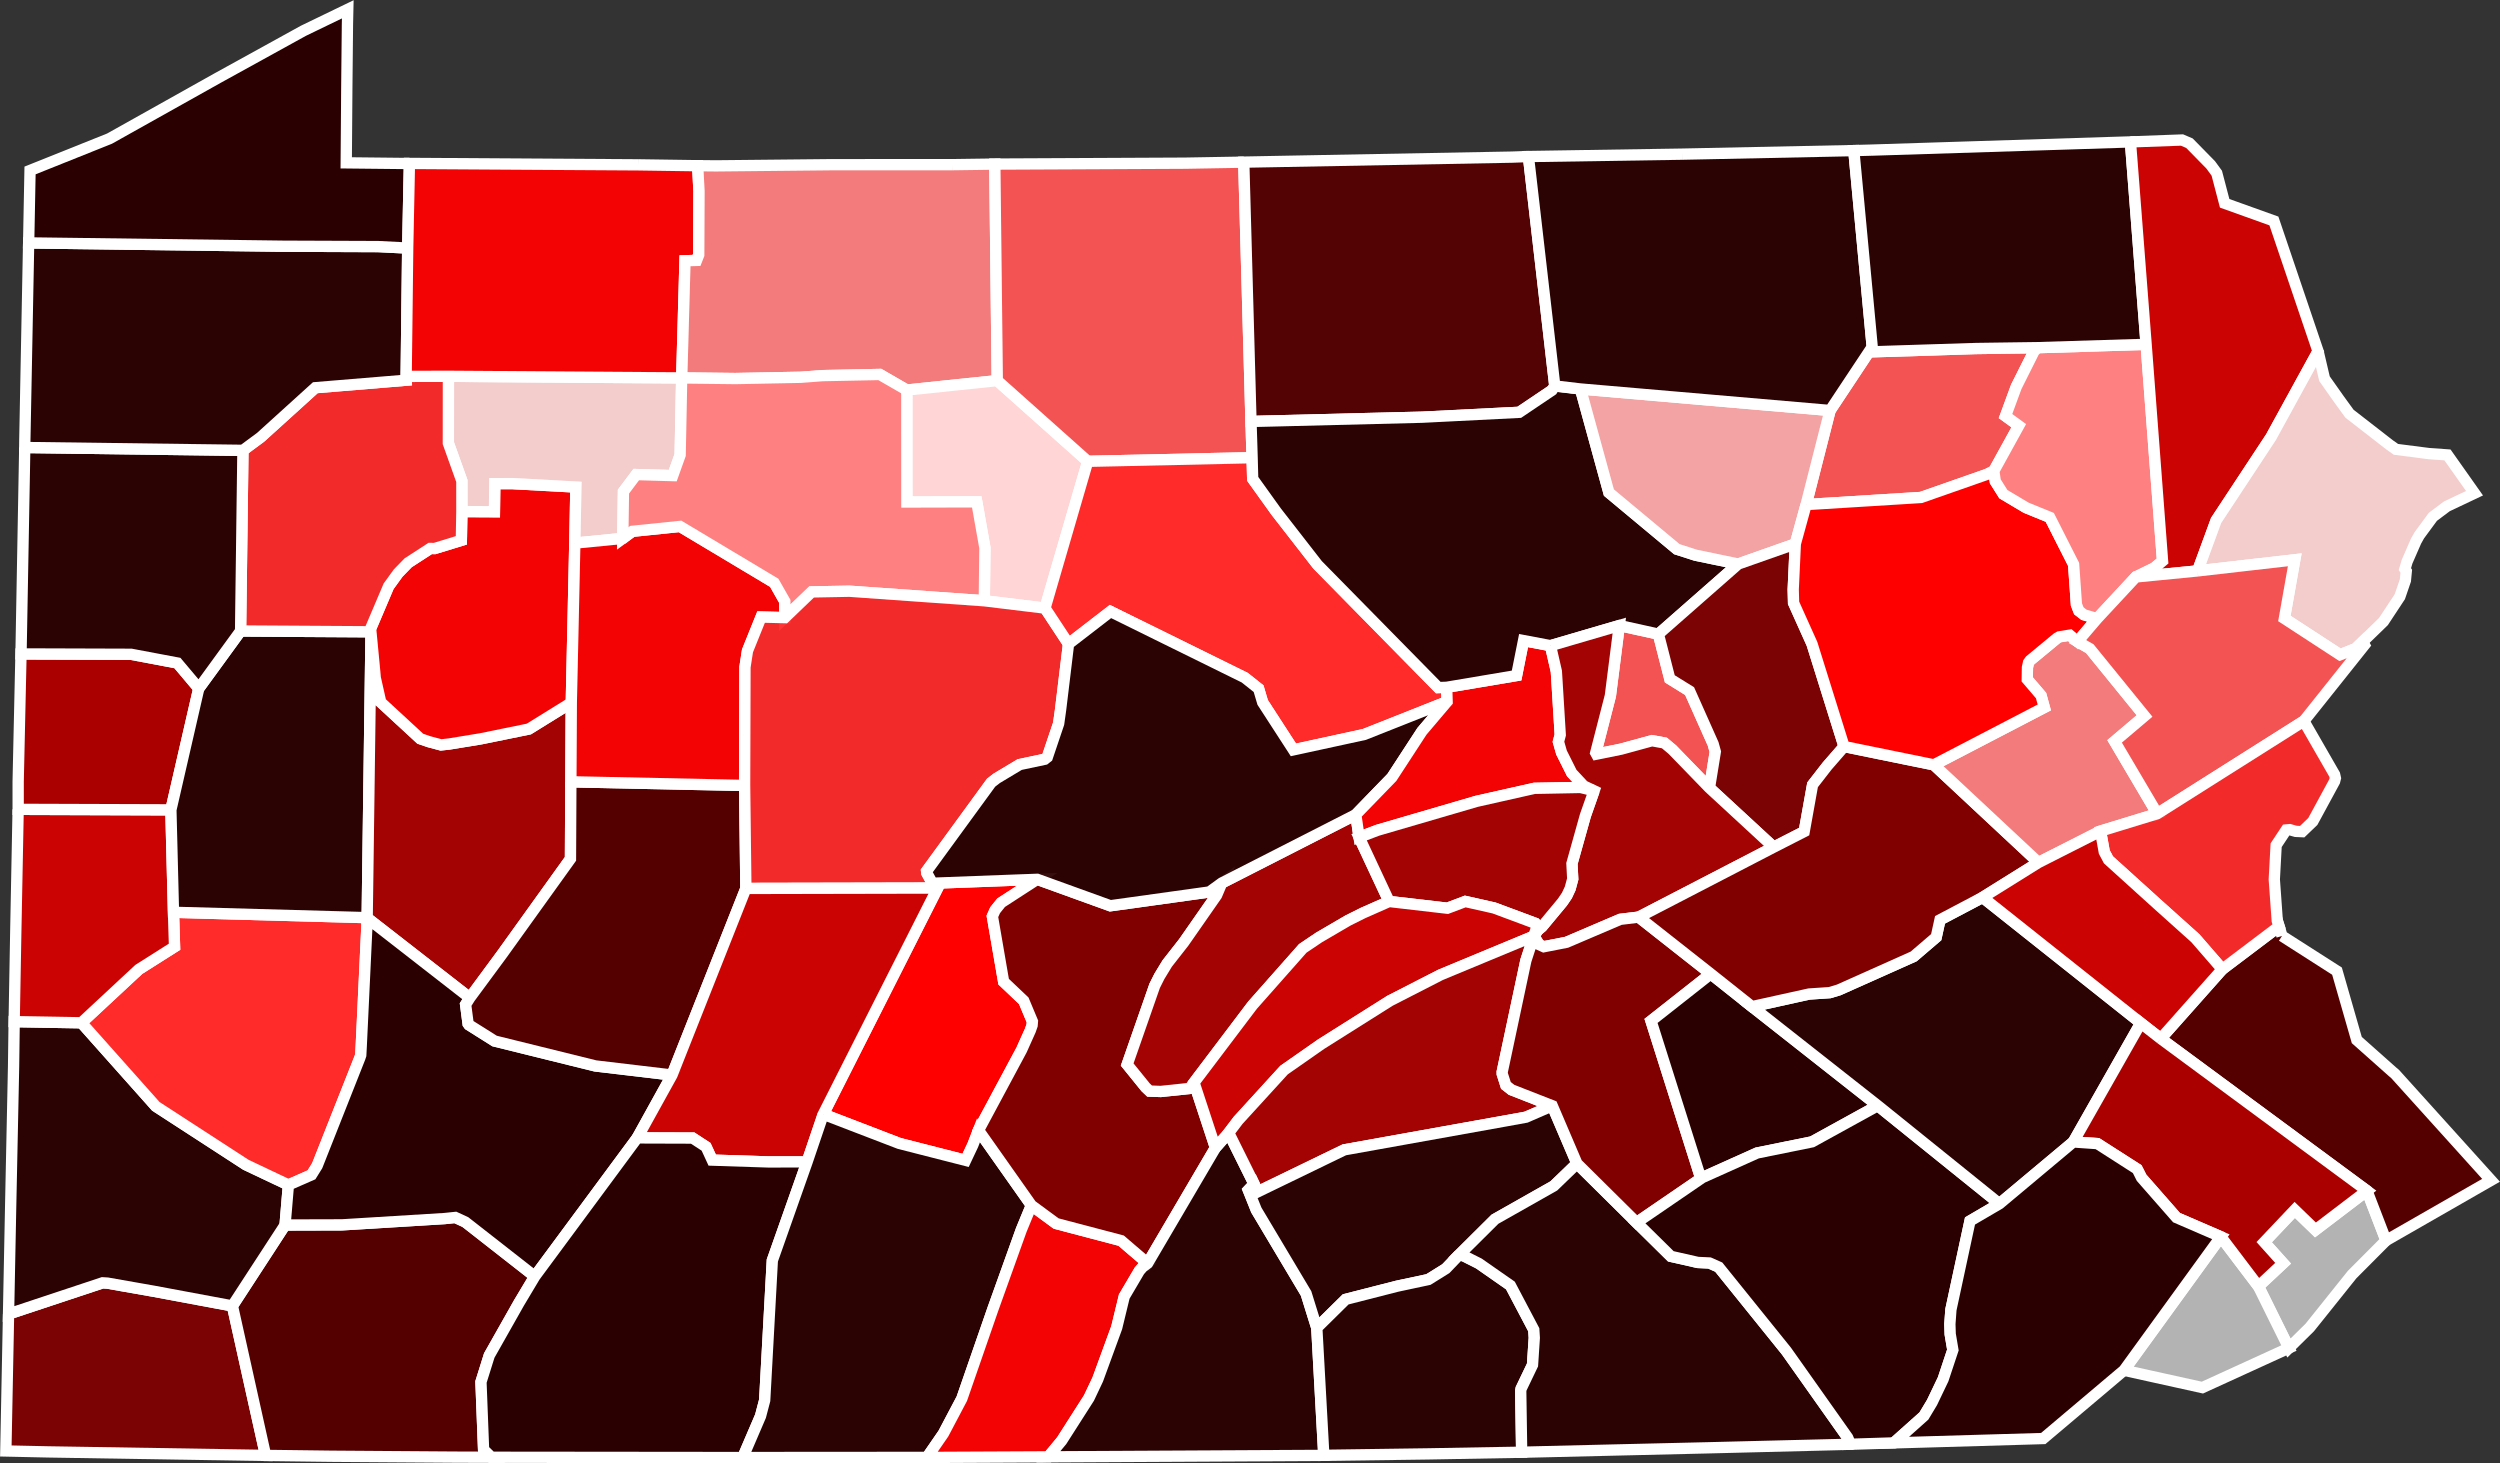
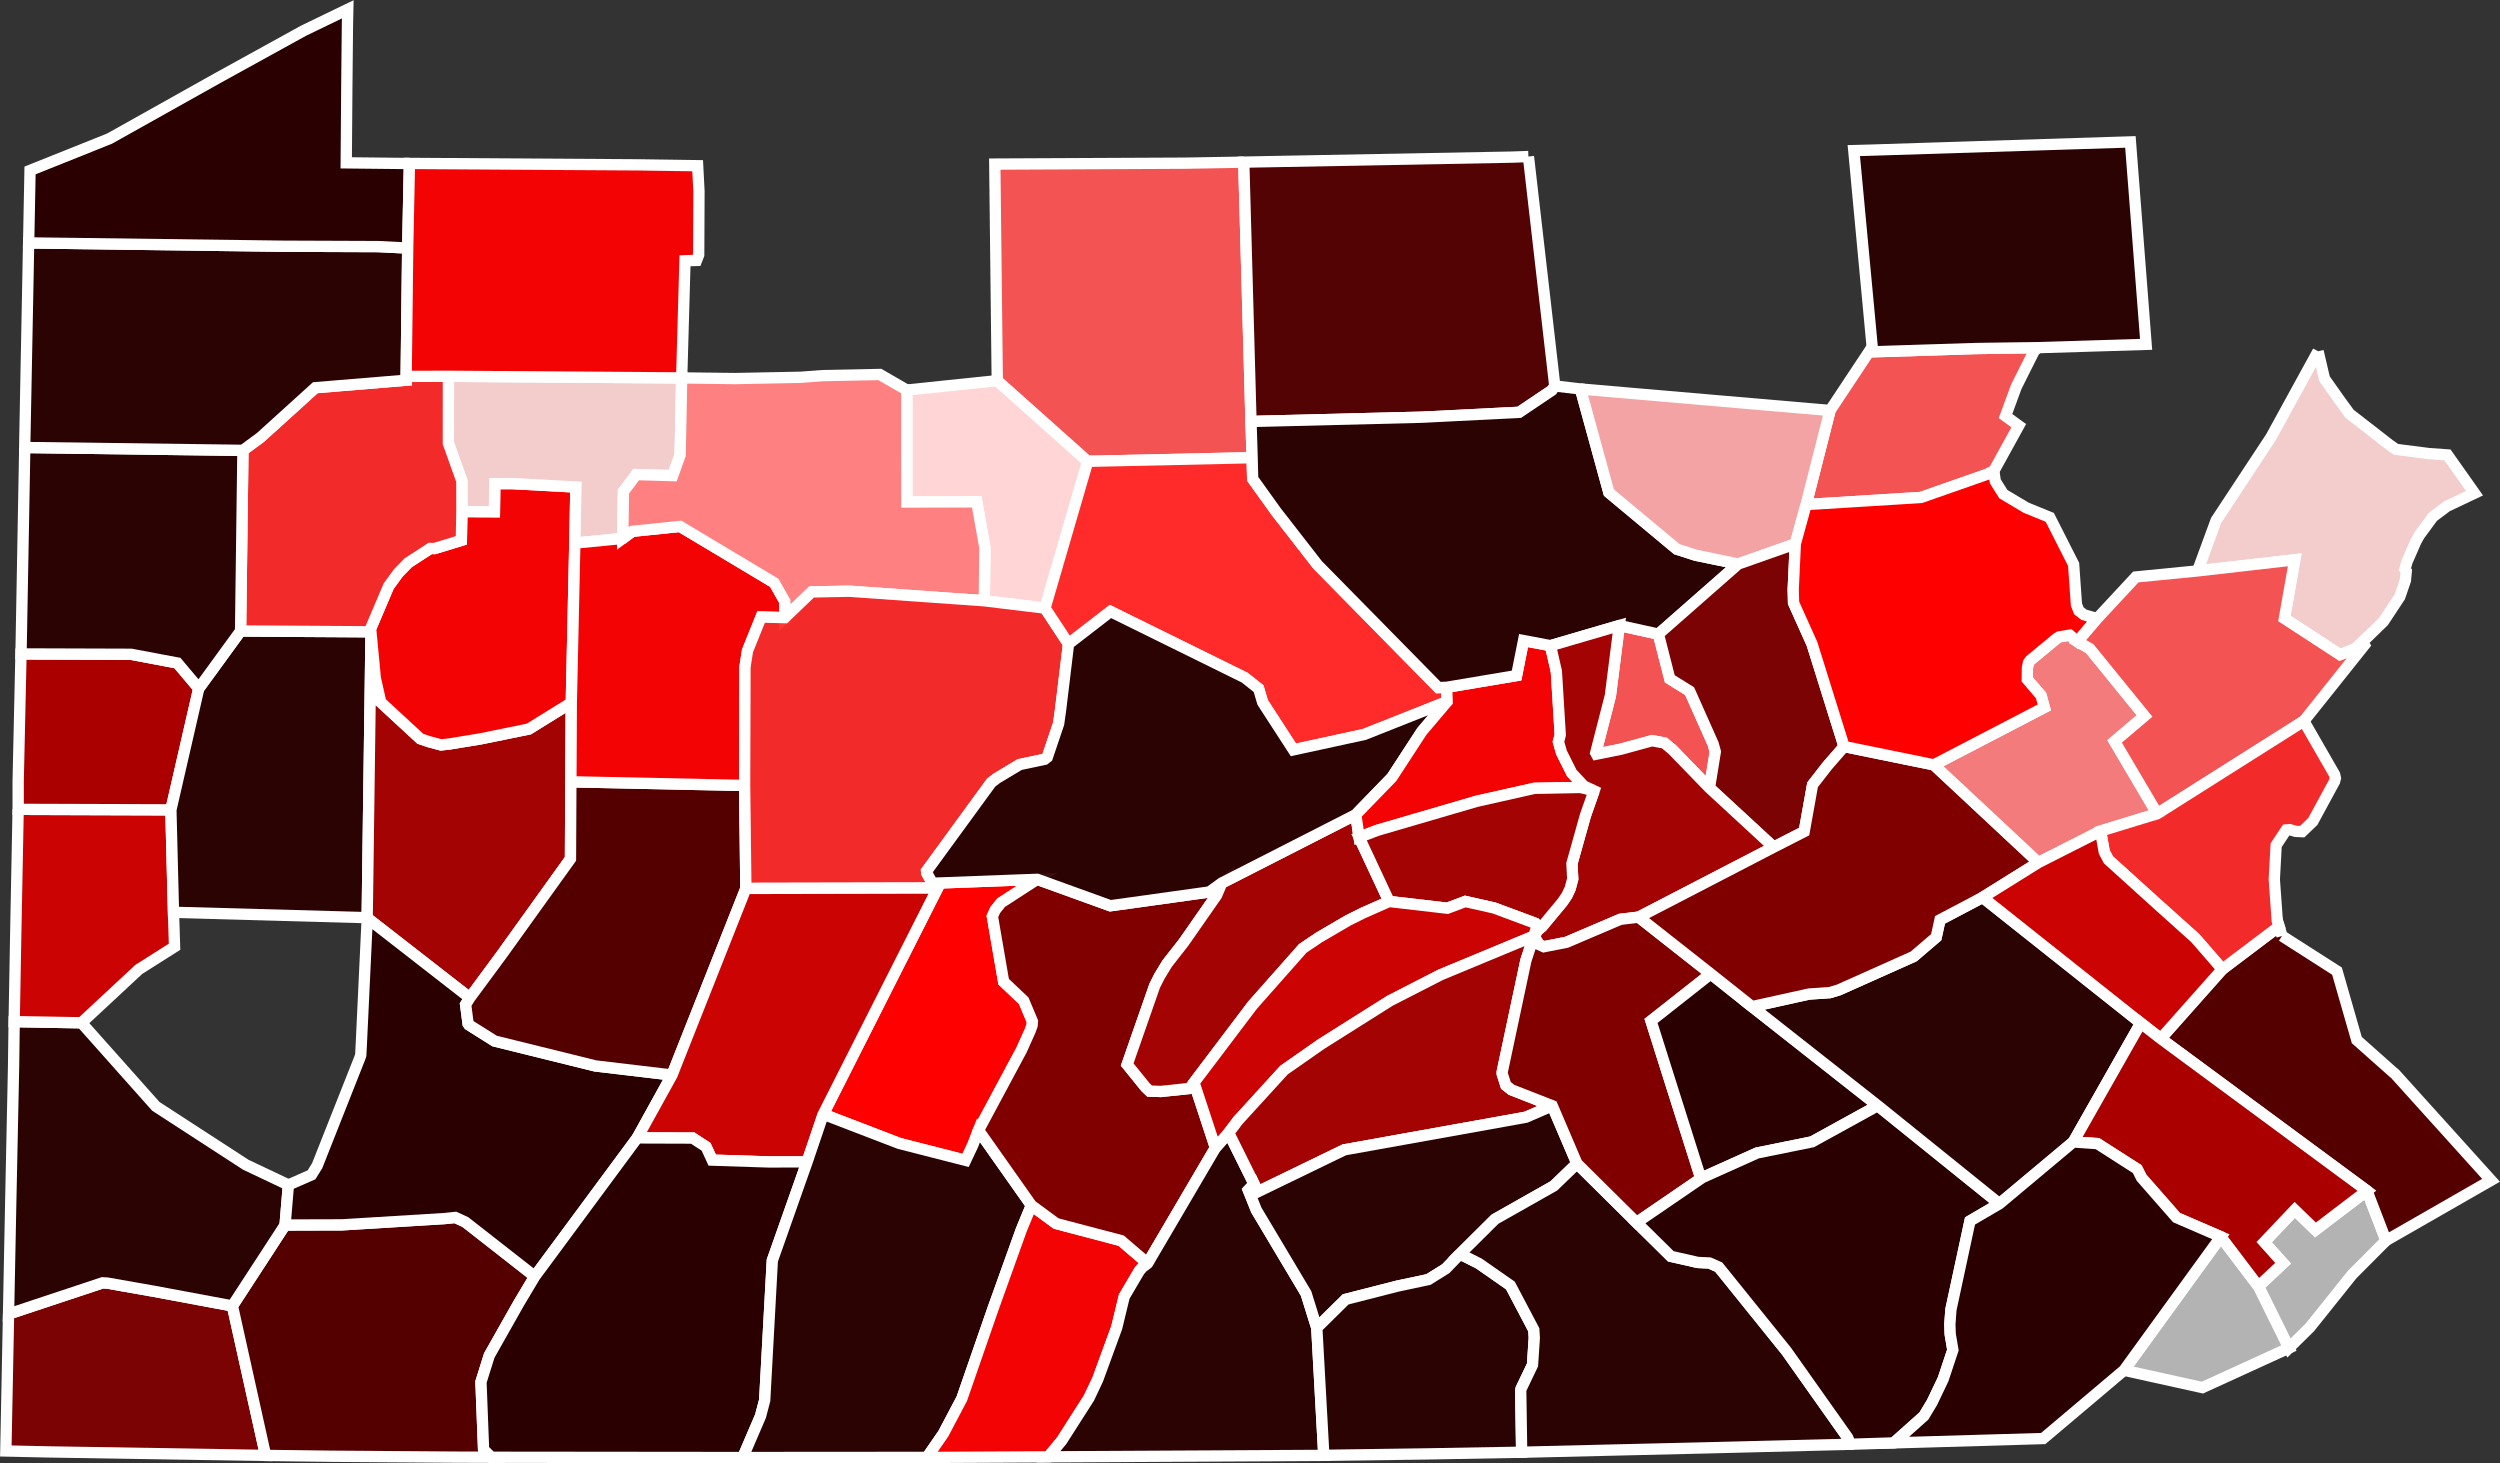
<svg xmlns="http://www.w3.org/2000/svg" xmlns:ns1="http://sodipodi.sourceforge.net/DTD/sodipodi-0.dtd" xmlns:ns2="http://www.inkscape.org/namespaces/inkscape" width="208.906" height="122.281" id="svg7095" ns1:version="0.32" ns2:version="0.48.2 r9819" version="1.0" ns1:docname="Pennsylvania_Gubernatorial_Election_Results_by_County,_1914.svg" ns2:output_extension="org.inkscape.output.svg.inkscape">
  <rect width="100%" height="100%" fill="#333333" stroke="none" />
  <defs id="defs7097">
    <ns2:perspective ns1:type="inkscape:persp3d" ns2:vp_x="0 : 526.18109 : 1" ns2:vp_y="0 : 1000 : 0" ns2:vp_z="744.09448 : 526.18109 : 1" ns2:persp3d-origin="372.04724 : 350.78739 : 1" id="perspective7103" />
  </defs>
  <ns1:namedview id="base" pagecolor="#ffffff" bordercolor="#666666" borderopacity="1.0" gridtolerance="10000" guidetolerance="10" objecttolerance="10" ns2:pageopacity="0.0" ns2:pageshadow="2" ns2:zoom="3.4708827" ns2:cx="101.68153" ns2:cy="57.096849" ns2:document-units="px" ns2:current-layer="layer1" showgrid="false" ns2:window-width="1366" ns2:window-height="705" ns2:window-x="-8" ns2:window-y="-8" ns2:window-maximized="1" fit-margin-top="0" fit-margin-left="0" fit-margin-right="0" fit-margin-bottom="0" />
  <g ns2:label="Layer 1" ns2:groupmode="layer" id="layer1" transform="translate(-346.219,-426.469)">
    <path style="font-size:12px;fill:#b3b3b3;fill-opacity:1;fill-rule:nonzero;stroke:#ffffff;stroke-width:0.944;stroke-miterlimit:4;stroke-dasharray:none" d="m 545.602,530.13 -2.833,2.844 -3.538,4.419 -1.746,1.722 -2.547,-5.155 2.063,-1.931 -1.582,-1.761 2.553,-2.695 1.731,1.674 4.301,-3.276 1.598,4.16" id="PA_Philadelphia" ns2:label="Philadelphia, PA" ns2:connector-curvature="0" />
    <path style="font-size:12px;fill:#550000;fill-opacity:1;fill-rule:nonzero;stroke:#ffffff;stroke-width:0.944;stroke-miterlimit:4;stroke-dasharray:none" d="m 536.909,504.679 4.596,2.939 1.653,5.759 2.991,2.659 0.206,0.172 8.022,8.89 -8.775,5.031 -1.598,-4.16 -17.229,-12.71 5.146,-5.795 4.744,-3.585 0.243,0.799" id="PA_Bucks" ns2:label="Bucks, PA" ns2:connector-curvature="0" />
    <path style="font-size:12px;fill:#800000;fill-opacity:0.941;fill-rule:nonzero;stroke:#ffffff;stroke-width:0.944;stroke-miterlimit:4;stroke-dasharray:none" d="m 346.933,536.274 7.855,-2.608 0.412,0.024 3.878,0.683 6.56,1.224 2.774,12.49 -18.173,-0.294 -3.532,-0.077 0.227,-11.441" id="PA_Greene" ns2:label="Greene, PA" ns2:connector-curvature="0" />
    <path style="font-size:12px;fill:#550000;fill-opacity:1;fill-rule:nonzero;stroke:#ffffff;stroke-width:0.944;stroke-miterlimit:4;stroke-dasharray:none" d="m 370.04,528.833 4.76,-0.013 8.579,-0.526 0.89,-0.093 0.832,0.383 0.325,0.253 5.484,4.291 -1.331,2.229 -2.476,4.38 -0.693,2.216 0.218,5.648 0.655,0.64 -3.047,-0.01 -10.351,-0.075 -5.472,-0.07 -2.774,-12.49 4.403,-6.763" id="PA_Fayette" ns2:label="Fayette, PA" ns2:connector-curvature="0" />
    <path style="font-size:12px;fill:#2b0000;fill-opacity:0.941;fill-rule:nonzero;stroke:#ffffff;stroke-width:0.944;stroke-miterlimit:4;stroke-dasharray:none" d="m 353.024,511.936 6.218,6.984 7.519,4.88 3.56,1.687 -0.281,3.346 -4.403,6.763 -6.56,-1.224 -3.878,-0.683 -0.412,-0.024 -7.855,2.608 0.185,-9.354 0.237,-11.357 0.049,-3.723 5.62,0.097" id="PA_Washington" ns2:label="Washington, PA" ns2:connector-curvature="0" />
-     <path style="font-size:12px;fill:#ff2a2a;fill-opacity:1;fill-rule:nonzero;stroke:#ffffff;stroke-width:0.944;stroke-miterlimit:4;stroke-dasharray:none" d="m 376.902,503.151 0.009,0.031 -0.504,10.688 -0.04,0.765 -0.076,0.231 -3.564,9.008 -0.474,0.763 -1.931,0.848 -3.56,-1.687 -7.519,-4.88 -6.218,-6.984 4.793,-4.46 2.989,-1.895 -0.091,-2.88 16.187,0.449" id="PA_Allegheny" ns2:label="Allegheny, PA" ns2:connector-curvature="0" />
    <path style="font-size:12px;fill:#d40000;fill-opacity:0.941;fill-rule:nonzero;stroke:#ffffff;stroke-width:0.944;stroke-miterlimit:4;stroke-dasharray:none" d="m 347.737,494.1 12.76,0.042 0.217,8.559 0.091,2.88 -2.989,1.895 -4.793,4.46 -5.62,-0.097 0.137,-7.658 0.196,-10.08" id="PA_Beaver" ns2:label="Beaver, PA" ns2:connector-curvature="0" />
    <path style="font-size:12px;fill:#aa0000;fill-opacity:1;fill-rule:nonzero;stroke:#ffffff;stroke-width:0.944;stroke-miterlimit:4;stroke-dasharray:none" d="m 362.83,483.994 -2.333,10.148 -12.76,-0.042 -2.9e-4,-2.303 0.237,-10.685 9.204,0.031 3.866,0.729 1.786,2.122" id="PA_Lawrence" ns2:label="Lawrence, PA" ns2:connector-curvature="0" />
    <path style="font-size:12px;fill:#2b0000;fill-opacity:0.941;fill-rule:nonzero;stroke:#ffffff;stroke-width:0.944;stroke-miterlimit:4;stroke-dasharray:none" d="m 377.222,479.375 -0.321,23.776 -16.187,-0.449 -0.217,-8.559 2.333,-10.148 3.493,-4.799 10.754,0.067 0.146,0.112" id="PA_Butler" ns2:label="Butler, PA" ns2:connector-curvature="0" />
    <path style="font-size:12px;fill:#aa0000;fill-opacity:0.941;fill-rule:nonzero;stroke:#ffffff;stroke-width:0.944;stroke-miterlimit:4;stroke-dasharray:none" d="m 393.957,485.191 -0.037,6.607 -0.032,6.441 -5.71,7.953 -2.7,3.66 -8.568,-6.669 -0.009,-0.031 0.321,-23.776 0.313,3.288 0.038,0.441 0.46,2.042 3.305,3.051 0.709,0.245 1.023,0.273 0.682,-0.075 2.658,-0.436 4.001,-0.817 3.545,-2.197" id="PA_Armstrong" ns2:label="Armstrong, PA" ns2:connector-curvature="0" />
    <path style="font-size:12px;fill:#ff0000;fill-opacity:0.941;fill-rule:nonzero;stroke:#ffffff;stroke-width:0.944;stroke-miterlimit:4;stroke-dasharray:none" d="m 384.815,469.217 2.72,0.013 0.03,-2.349 1.474,-2.1e-4 5.302,0.287 -0.092,4.685 -0.293,13.338 -3.545,2.197 -4.001,0.817 -2.658,0.436 -0.682,0.075 -1.023,-0.273 -0.709,-0.245 -3.305,-3.051 -0.46,-2.042 -0.038,-0.441 -0.313,-3.288 -0.146,-0.112 1.616,-3.803 0.801,-1.108 0.829,-0.854 1.847,-1.198 0.37,0.005 2.232,-0.685 0.044,-2.402" id="PA_Clarion" ns2:label="Clarion, PA" ns2:connector-curvature="0" />
    <path style="font-size:12px;fill:#ffd5d5;fill-opacity:0.941;fill-rule:nonzero;stroke:#ffffff;stroke-width:0.944;stroke-miterlimit:4;stroke-dasharray:none" d="m 383.691,457.914 19.491,0.135 -0.128,6.438 -0.618,1.725 -3.048,-0.088 -1.072,1.426 -0.057,3.908 -4.009,0.396 0.092,-4.685 -5.302,-0.287 -1.474,2.1e-4 -0.03,2.349 -2.72,-0.013 -10e-4,-2.559 -1.128,-3.156 0.005,-5.588" id="PA_Forest" ns2:label="Forest, PA" ns2:connector-curvature="0" />
    <path style="font-size:12px;fill:#ff2a2a;fill-opacity:0.941;fill-rule:nonzero;stroke:#ffffff;stroke-width:0.944;stroke-miterlimit:4;stroke-dasharray:none" d="m 383.691,457.914 -0.005,5.588 1.128,3.156 0.001,2.559 -0.044,2.402 -2.232,0.685 -0.37,-0.005 -1.847,1.198 -0.829,0.854 -0.801,1.108 -1.616,3.803 -10.754,-0.067 0.196,-15.094 1.474,-1.088 4.576,-4.147 7.599,-0.628 -0.009,-0.317 3.533,-0.008" id="PA_Venango" ns2:label="Venango, PA" ns2:connector-curvature="0" />
    <path style="font-size:12px;fill:#2b0000;fill-opacity:0.941;fill-rule:nonzero;stroke:#ffffff;stroke-width:0.944;stroke-miterlimit:4;stroke-dasharray:none" d="m 348.287,463.864 18.232,0.238 -0.196,15.094 -3.493,4.799 -1.786,-2.122 -3.866,-0.729 -9.204,-0.031 0.008,-0.385 0.306,-16.864" id="PA_Mercer" ns2:label="Mercer, PA" ns2:connector-curvature="0" />
    <path style="font-size:12px;fill:#2b0000;fill-opacity:0.941;fill-rule:nonzero;stroke:#ffffff;stroke-width:0.944;stroke-miterlimit:4;stroke-dasharray:none" d="m 380.286,447.198 -0.128,10.724 0.009,0.317 -7.599,0.628 -4.576,4.147 -1.474,1.088 -18.232,-0.238 0.006,-0.519 0.32,-16.579 21.273,0.277 7.949,0.031 2.451,0.123" id="PA_Crawford" ns2:label="Crawford, PA" ns2:connector-curvature="0" />
    <path style="font-size:12px;fill:#2b0000;fill-opacity:1;fill-rule:nonzero;stroke:#ffffff;stroke-width:0.944;stroke-miterlimit:4;stroke-dasharray:none" d="m 380.431,440.124 -0.145,7.074 -2.451,-0.123 -7.949,-0.031 -21.273,-0.277 0.117,-6.054 6.642,-2.66 9.046,-5.067 7.153,-3.944 3.709,-1.795 -0.028,1.265 -0.053,5.301 -0.048,6.264 4.744,0.051 0.535,-0.002" id="PA_Erie" ns2:label="Erie, PA" ns2:connector-curvature="0" />
    <path style="font-size:12px;fill:#2b0000;fill-opacity:1;fill-rule:nonzero;stroke:#ffffff;stroke-width:0.944;stroke-miterlimit:4;stroke-dasharray:none" d="m 385.478,509.852 -0.352,0.563 0.208,1.598 0.071,0.099 2.14,1.348 8.419,2.082 6.407,0.761 -2.904,5.252 -8.559,11.574 -5.484,-4.291 -0.325,-0.253 -0.832,-0.383 -0.89,0.093 -8.579,0.526 -4.76,0.013 0.281,-3.346 1.931,-0.848 0.474,-0.763 3.564,-9.008 0.076,-0.231 0.04,-0.765 0.504,-10.688 8.568,6.669" id="PA_Westmoreland" ns2:label="Westmoreland, PA" ns2:connector-curvature="0" />
    <path style="font-size:12px;fill:#550000;fill-opacity:1;fill-rule:nonzero;stroke:#ffffff;stroke-width:0.944;stroke-miterlimit:4;stroke-dasharray:none" d="m 393.921,491.798 14.52,0.306 0.105,8.605 -6.174,15.592 -6.407,-0.761 -8.419,-2.082 -2.14,-1.348 -0.071,-0.099 -0.208,-1.598 0.352,-0.563 2.7,-3.66 5.71,-7.953 0.032,-6.441" id="PA_Indiana" ns2:label="Indiana, PA" ns2:connector-curvature="0" />
    <path style="font-size:12px;fill:#ff0000;fill-opacity:0.941;fill-rule:nonzero;stroke:#ffffff;stroke-width:0.944;stroke-miterlimit:4;stroke-dasharray:none" d="m 394.25,471.853 4.009,-0.396 0.807,-0.591 3.978,-0.409 7.873,4.711 0.884,1.555 0.003,1.356 -1.985,-0.049 -1.105,2.742 -0.036,0.097 -0.207,1.347 -0.03,9.888 -14.52,-0.306 0.037,-6.607 0.293,-13.338" id="PA_Jefferson" ns2:label="Jefferson, PA" ns2:connector-curvature="0" />
    <path style="font-size:12px;fill:#ff0000;fill-opacity:0.941;fill-rule:nonzero;stroke:#ffffff;stroke-width:0.944;stroke-miterlimit:4;stroke-dasharray:none" d="m 399.557,440.244 4.959,0.072 0.11,2.13 -0.023,5.321 -0.182,0.464 -0.963,0.027 -0.276,9.791 -19.491,-0.135 -3.533,0.008 0.128,-10.724 0.145,-7.074 19.126,0.12" id="PA_Warren" ns2:label="Warren, PA" ns2:connector-curvature="0" />
-     <path style="font-size:12px;fill:#ff8080;fill-opacity:0.941;fill-rule:nonzero;stroke:#ffffff;stroke-width:0.944;stroke-miterlimit:4;stroke-dasharray:none" d="m 425.812,440.229 3.533,-0.049 0.207,18.094 -7.557,0.788 -2.256,-1.302 -4.771,0.096 -1.849,0.139 -5.46,0.107 -4.476,-0.054 0.276,-9.791 0.963,-0.027 0.182,-0.464 0.023,-5.321 -0.11,-2.13 1.538,0.015 9.689,-0.099 10.068,-0.003" id="PA_McKean" ns2:label="McKean, PA" ns2:connector-curvature="0" />
    <path style="font-size:12px;fill:#ffd5d5;fill-opacity:1;fill-rule:nonzero;stroke:#ffffff;stroke-width:0.944;stroke-miterlimit:4;stroke-dasharray:none" d="m 421.995,459.062 7.557,-0.788 7.562,6.745 -3.572,12.267 -5.071,-0.616 0.051,-4.421 -0.682,-3.846 -5.841,0.015 -0.004,-9.356" id="PA_Cameron" ns2:label="Cameron, PA" ns2:connector-curvature="0" />
    <path style="font-size:12px;fill:#ff8080;fill-opacity:1;fill-rule:nonzero;stroke:#ffffff;stroke-width:0.944;stroke-miterlimit:4;stroke-dasharray:none" d="m 403.182,458.049 4.476,0.054 5.46,-0.107 1.849,-0.139 4.771,-0.096 2.256,1.302 0.004,9.356 5.841,-0.015 0.682,3.846 -0.051,4.421 -11.273,-0.798 -3.156,0.059 -2.237,2.148 -0.003,-1.356 -0.884,-1.555 -7.873,-4.711 -3.978,0.409 -0.807,0.591 0.057,-3.908 1.072,-1.426 3.048,0.088 0.618,-1.725 0.128,-6.438" id="PA_Elk" ns2:label="Elk, PA" ns2:connector-curvature="0" />
    <path style="font-size:12px;fill:#ff2a2a;fill-opacity:0.941;fill-rule:nonzero;stroke:#ffffff;stroke-width:0.944;stroke-miterlimit:4;stroke-dasharray:none" d="m 428.471,476.67 5.071,0.616 1.965,2.987 -0.67,5.548 -0.157,1.115 -0.946,2.805 -0.222,0.175 -2.086,0.441 -1.92,1.151 -0.468,0.363 -5.391,7.391 0.019,0.159 0.467,0.855 0.439,0.4 -16.027,0.034 -0.105,-8.605 0.03,-9.888 0.207,-1.347 0.036,-0.097 1.105,-2.742 1.985,0.049 2.237,-2.148 3.156,-0.059 11.273,0.798" id="PA_Clearfield" ns2:label="Clearfield, PA" ns2:connector-curvature="0" />
    <path style="font-size:12px;fill:#ff0000;fill-opacity:1;fill-rule:nonzero;stroke:#ffffff;stroke-width:0.944;stroke-miterlimit:4;stroke-dasharray:none" d="m 424.134,500.276 8.758,-0.329 -3.018,1.956 -0.502,0.628 -0.228,0.512 0.94,5.457 1.682,1.598 0.723,1.726 -0.026,0.326 -0.149,0.426 -0.736,1.64 -3.594,6.704 -0.469,1.221 -0.609,1.292 -5.534,-1.414 -6.359,-2.442 9.559,-18.899 -0.439,-0.4" id="PA_Blair" ns2:label="Blair, PA" ns2:connector-curvature="0" />
    <path style="font-size:12px;fill:#d40000;fill-opacity:0.941;fill-rule:nonzero;stroke:#ffffff;stroke-width:0.944;stroke-miterlimit:4;stroke-dasharray:none" d="m 408.545,500.709 16.027,-0.034 -9.559,18.899 -1.352,3.985 -3.265,0.002 -4.663,-0.151 -0.512,-1.112 -1.121,-0.73 -4.632,-0.015 2.904,-5.252 6.174,-15.592" id="PA_Cambria" ns2:label="Cambria, PA" ns2:connector-curvature="0" />
    <path style="font-size:12px;fill:#2b0000;fill-opacity:1;fill-rule:nonzero;stroke:#ffffff;stroke-width:0.944;stroke-miterlimit:4;stroke-dasharray:none" d="m 413.661,523.56 -2.906,8.238 -0.639,11.685 -0.347,1.321 -1.486,3.459 -21.001,-0.022 -0.655,-0.64 -0.218,-5.648 0.693,-2.216 2.476,-4.38 1.331,-2.229 8.559,-11.574 4.632,0.015 1.121,0.73 0.512,1.112 4.663,0.151 3.265,-0.002" id="PA_Somerset" ns2:label="Somerset, PA" ns2:connector-curvature="0" />
    <path style="font-size:12px;fill:#2b0000;fill-opacity:0.941;fill-rule:nonzero;stroke:#ffffff;stroke-width:0.944;stroke-miterlimit:4;stroke-dasharray:none" d="m 415.013,519.575 6.359,2.442 5.534,1.414 0.609,-1.292 0.469,-1.221 4.422,6.272 -0.845,2.054 -2.361,6.581 -2.607,7.52 -1.538,2.915 -1.372,1.991 -15.399,0.011 1.486,-3.459 0.347,-1.321 0.639,-11.685 2.906,-8.238 1.352,-3.985" id="PA_Bedford" ns2:label="Bedford, PA" ns2:connector-curvature="0" />
    <path style="font-size:12px;fill:#ff0000;fill-opacity:0.941;fill-rule:nonzero;stroke:#ffffff;stroke-width:0.944;stroke-miterlimit:4;stroke-dasharray:none" d="m 432.405,527.19 2.064,1.519 5.431,1.429 2.214,1.896 -0.428,0.326 -0.26,0.301 -1.264,2.148 -0.629,2.595 -1.583,4.329 -0.735,1.555 -2.278,3.566 -1.121,1.35 -8.776,0.044 -1.36,0.003 1.372,-1.991 1.538,-2.915 2.607,-7.52 2.361,-6.581 0.845,-2.054" id="PA_Fulton" ns2:label="Fulton, PA" ns2:connector-curvature="0" />
    <path style="font-size:12px;fill:#800000;fill-opacity:1;fill-rule:nonzero;stroke:#ffffff;stroke-width:0.944;stroke-miterlimit:4;stroke-dasharray:none" d="m 432.892,499.947 6.108,2.21 8.286,-1.155 1.033,-0.75 -0.437,1.026 -2.749,3.944 -1.378,1.76 -0.65,1.069 -0.399,0.796 -2.296,6.575 1.544,1.907 0.329,0.313 0.93,0.033 2.42,-0.254 0.361,-0.491 1.791,5.45 -5.67,9.654 -2.214,-1.896 -5.431,-1.429 -2.064,-1.519 -4.422,-6.272 3.594,-6.704 0.736,-1.64 0.149,-0.426 0.026,-0.326 -0.723,-1.726 -1.682,-1.598 -0.94,-5.457 0.228,-0.512 0.502,-0.628 3.018,-1.956" id="PA_Huntingdon" ns2:label="Huntingdon, PA" ns2:connector-curvature="0" />
    <path style="font-size:12px;fill:#2b0000;fill-opacity:0.941;fill-rule:nonzero;stroke:#ffffff;stroke-width:0.944;stroke-miterlimit:4;stroke-dasharray:none" d="m 447.784,522.38 1.106,-1.249 2.122,4.275 -0.48,0.51 0.667,1.664 4.159,6.974 0.894,2.875 0.587,10.651 -0.35,0.006 -22.672,0.12 1.121,-1.35 2.278,-3.566 0.735,-1.555 1.583,-4.329 0.629,-2.595 1.264,-2.148 0.26,-0.301 0.428,-0.326 5.67,-9.654" id="PA_Franklin" ns2:label="Franklin, PA" ns2:connector-curvature="0" />
    <path style="font-size:12px;fill:#aa0000;fill-opacity:0.941;fill-rule:nonzero;stroke:#ffffff;stroke-width:0.944;stroke-miterlimit:4;stroke-dasharray:none" d="m 459.513,494.54 0.273,1.892 2.508,5.367 -2.166,0.957 -1.251,0.624 -2.442,1.427 -1.352,0.91 -4.2,4.747 -4.891,6.466 -0.361,0.491 -2.42,0.254 -0.93,-0.033 -0.329,-0.313 -1.544,-1.907 2.296,-6.575 0.399,-0.796 0.65,-1.069 1.378,-1.76 2.749,-3.944 0.437,-1.026 11.195,-5.712" id="PA_Mifflin" ns2:label="Mifflin, PA" ns2:connector-curvature="0" />
    <path style="font-size:12px;fill:#ff5555;fill-opacity:0.941;fill-rule:nonzero;stroke:#ffffff;stroke-width:0.944;stroke-miterlimit:4;stroke-dasharray:none" d="m 450.15,440.018 0.605,21.669 0.093,3.029 -13.733,0.303 -7.562,-6.745 -0.207,-18.094 15.916,-0.076 4.888,-0.086" id="PA_Potter" ns2:label="Potter, PA" ns2:connector-curvature="0" />
    <path style="font-size:12px;fill:#ff2a2a;fill-opacity:1;fill-rule:nonzero;stroke:#ffffff;stroke-width:0.944;stroke-miterlimit:4;stroke-dasharray:none" d="m 450.848,464.716 0.047,1.765 1.972,2.75 3.452,4.437 10.085,10.257 0.702,-0.023 0.037,1.195 -6.918,2.743 -5.926,1.288 -2.569,-3.967 -0.339,-1.147 -1.157,-0.918 -11.221,-5.53 -3.505,2.706 -1.965,-2.987 3.572,-12.267 13.733,-0.303" id="PA_Clinton" ns2:label="Clinton, PA" ns2:connector-curvature="0" />
    <path style="font-size:12px;fill:#2b0000;fill-opacity:0.941;fill-rule:nonzero;stroke:#ffffff;stroke-width:0.944;stroke-miterlimit:4;stroke-dasharray:none" d="m 435.508,480.273 3.505,-2.706 11.221,5.53 1.157,0.918 0.339,1.147 2.569,3.967 5.926,-1.288 6.918,-2.743 -2.1,2.477 -2.514,3.857 -3.015,3.108 -11.195,5.712 -1.033,0.75 -8.286,1.155 -6.108,-2.21 -8.758,0.329 -0.467,-0.855 -0.019,-0.159 5.391,-7.391 0.468,-0.363 1.92,-1.151 2.086,-0.441 0.222,-0.175 0.946,-2.805 0.157,-1.115 0.67,-5.548" id="PA_Centre" ns2:label="Centre, PA" ns2:connector-curvature="0" />
    <path style="font-size:12px;fill:#ff0000;fill-opacity:0.941;fill-rule:nonzero;stroke:#ffffff;stroke-width:0.944;stroke-miterlimit:4;stroke-dasharray:none" d="m 467.105,483.902 5.844,-0.984 0.581,-2.92 2.25,0.425 0.493,2.148 0.325,5.304 -0.15,0.574 0.255,0.897 0.858,1.717 1.002,1.075 0.865,0.408 -1.138,-0.276 -3.861,0.074 -4.831,1.088 -8.273,2.417 -1.54,0.582 -0.273,-1.892 3.015,-3.108 2.514,-3.857 2.1,-2.477 -0.037,-1.195" id="PA_Union" ns2:label="Union, PA" ns2:connector-curvature="0" />
    <path style="font-size:12px;fill:#ff5555;fill-opacity:0.941;fill-rule:nonzero;stroke:#ffffff;stroke-width:0.944;stroke-miterlimit:4;stroke-dasharray:none" d="m 481.531,478.739 3.266,0.719 0.955,3.737 1.654,1.024 1.967,4.413 0.181,0.65 -0.488,3.022 -3.097,-3.195 -0.666,-0.557 -1.038,-0.191 -2.565,0.702 -2.075,0.421 -0.061,-0.112 1.224,-4.763 0.745,-5.872" id="PA_Montour" ns2:label="Montour, PA" ns2:connector-curvature="0" />
    <path style="font-size:12px;fill:#550000;fill-opacity:0.941;fill-rule:nonzero;stroke:#ffffff;stroke-width:0.944;stroke-miterlimit:4;stroke-dasharray:none" d="m 473.937,439.549 2.204,19.17 -0.229,0.355 -2.742,1.847 -8.123,0.409 -14.293,0.356 -0.605,-21.669 22.437,-0.419 1.35,-0.049" id="PA_Tioga" ns2:label="Tioga, PA" ns2:connector-curvature="0" />
    <path style="font-size:12px;fill:#2b0000;fill-opacity:0.941;fill-rule:nonzero;stroke:#ffffff;stroke-width:0.944;stroke-miterlimit:4;stroke-dasharray:none" d="m 476.141,458.72 2.145,0.253 2.376,8.655 5.678,4.731 1.564,0.503 3.559,0.739 -6.665,5.857 -3.266,-0.719 -5.75,1.684 -2.25,-0.425 -0.581,2.92 -5.844,0.984 -0.702,0.023 -10.085,-10.257 -3.452,-4.437 -1.972,-2.75 -0.047,-1.765 -0.093,-3.029 14.293,-0.356 8.123,-0.409 2.742,-1.847 0.229,-0.355" id="PA_Lycoming" ns2:label="Lycoming, PA" ns2:connector-curvature="0" />
    <path style="font-size:12px;fill:#ff5555;fill-opacity:0.941;fill-rule:nonzero;stroke:#ffffff;stroke-width:0.944;stroke-miterlimit:4;stroke-dasharray:none" d="m 502.665,455.461 0.041,0.405 8.621,-0.273 5.168,-0.072 -0.309,0.307 -1.484,2.962 -0.899,2.446 1.107,0.805 -2.084,3.78 -0.569,0.285 -5.513,1.932 -9.601,0.594 2.002,-7.862 3.52,-5.31" id="PA_Wyoming" ns2:label="Wyoming, PA" ns2:connector-curvature="0" />
    <path style="font-size:12px;fill:#ffaaaa;fill-opacity:0.941;fill-rule:nonzero;stroke:#ffffff;stroke-width:0.944;stroke-miterlimit:4;stroke-dasharray:none" d="m 478.285,458.973 20.86,1.798 -2.002,7.862 -0.904,3.284 -4.777,1.685 -3.559,-0.739 -1.564,-0.503 -5.678,-4.731 -2.376,-8.655" id="PA_Sullivan" ns2:label="Sullivan, PA" ns2:connector-curvature="0" />
    <path style="font-size:12px;fill:#800000;fill-opacity:0.941;fill-rule:nonzero;stroke:#ffffff;stroke-width:0.944;stroke-miterlimit:4;stroke-dasharray:none" d="m 496.24,471.916 -0.177,3.815 0.029,1.116 1.542,3.429 2.68,8.577 -1.422,1.636 -1.211,1.56 -0.7,3.908 -2.549,1.303 -5.366,-4.956 0.488,-3.022 -0.181,-0.65 -1.967,-4.413 -1.654,-1.024 -0.955,-3.737 6.665,-5.857 4.777,-1.685" id="PA_Columbia" ns2:label="Columbia, PA" ns2:connector-curvature="0" />
    <path style="font-size:12px;fill:#aa0000;fill-opacity:0.941;fill-rule:nonzero;stroke:#ffffff;stroke-width:0.944;stroke-miterlimit:4;stroke-dasharray:none" d="m 475.781,480.424 5.75,-1.684 -0.745,5.872 -1.224,4.763 0.061,0.112 2.075,-0.421 2.565,-0.702 1.038,0.191 0.666,0.557 3.097,3.195 5.366,4.956 -11.283,5.845 -1.538,0.185 -4.49,1.919 -1.722,0.337 -0.174,0.035 -0.384,-0.175 -0.452,-0.714 0.346,-0.508 0.332,-0.273 1.712,-2.062 0.372,-0.548 0.275,-0.588 0.213,-0.796 -0.065,-1.286 1.123,-4.009 0.73,-2.075 -0.865,-0.408 -1.002,-1.075 -0.858,-1.717 -0.255,-0.897 0.15,-0.574 -0.325,-5.304 -0.493,-2.148" id="PA_Northumberland" ns2:label="Northumberland, PA" ns2:connector-curvature="0" />
    <path style="font-size:12px;fill:#aa0000;fill-opacity:0.941;fill-rule:nonzero;stroke:#ffffff;stroke-width:0.944;stroke-miterlimit:4;stroke-dasharray:none" d="m 479.429,492.547 -0.73,2.075 -1.123,4.009 0.065,1.286 -0.213,0.796 -0.275,0.588 -0.372,0.548 -1.712,2.062 -0.332,0.273 -0.052,-0.362 -0.168,-0.198 -3.445,-1.283 -2.411,-0.543 -1.496,0.564 -4.869,-0.564 -2.508,-5.367 1.54,-0.582 8.273,-2.417 4.831,-1.088 3.861,-0.074 1.138,0.276" id="PA_Snyder" ns2:label="Snyder, PA" ns2:connector-curvature="0" />
    <path style="font-size:12px;fill:#d40000;fill-opacity:0.941;fill-rule:nonzero;stroke:#ffffff;stroke-width:0.944;stroke-miterlimit:4;stroke-dasharray:none" d="m 474.735,504.185 -0.346,0.508 -7.795,3.236 -4.231,2.168 -5.755,3.629 -3.093,2.161 -3.836,4.201 -0.79,1.043 -1.106,1.249 -1.791,-5.45 4.891,-6.466 4.2,-4.747 1.352,-0.91 2.442,-1.427 1.251,-0.624 2.166,-0.957 4.869,0.564 1.496,-0.564 2.411,0.543 3.445,1.283 0.168,0.198 0.052,0.362" id="PA_Juniata" ns2:label="Juniata, PA" ns2:connector-curvature="0" />
    <path style="font-size:12px;fill:#aa0000;fill-opacity:0.941;fill-rule:nonzero;stroke:#ffffff;stroke-width:0.944;stroke-miterlimit:4;stroke-dasharray:none" d="m 475.929,518.869 -2.195,0.952 -1.645,0.299 -13.537,2.43 -7.24,3.509 -0.3,-0.653 -2.122,-4.275 0.79,-1.043 3.836,-4.201 3.093,-2.161 5.755,-3.629 4.231,-2.168 7.795,-3.236 -0.666,2.05 -1.976,9.296 0.003,0.168 0.306,0.962 0.471,0.369 3.402,1.331" id="PA_Perry" ns2:label="Perry, PA" ns2:connector-curvature="0" />
    <path style="font-size:12px;fill:#2b0000;fill-opacity:0.941;fill-rule:nonzero;stroke:#ffffff;stroke-width:0.944;stroke-miterlimit:4;stroke-dasharray:none" d="m 475.929,518.869 2.065,4.829 -1.937,1.869 -4.915,2.781 -2.989,2.968 -1.117,1.165 -1.459,0.909 -2.609,0.557 -4.302,1.1 -2.414,2.383 -0.894,-2.875 -4.159,-6.974 -0.667,-1.664 0.48,-0.51 0.3,0.653 7.24,-3.509 13.537,-2.43 1.645,-0.299 2.195,-0.952" id="PA_Cumberland" ns2:label="Cumberland, PA" ns2:connector-curvature="0" />
    <path style="font-size:12px;fill:#2b0000;fill-opacity:0.941;fill-rule:nonzero;stroke:#ffffff;stroke-width:0.944;stroke-miterlimit:4;stroke-dasharray:none" d="m 468.153,531.315 0.4,0.107 1.244,0.626 2.637,1.84 1.95,3.697 0.043,0.676 -0.149,2.264 -0.951,1.983 -0.035,0.19 0.08,5.121 -7.813,0.139 -8.72,0.121 -0.587,-10.651 2.414,-2.383 4.302,-1.1 2.609,-0.557 1.459,-0.909 1.117,-1.165" id="PA_Adams" ns2:label="Adams, PA" ns2:connector-curvature="0" />
    <path style="font-size:12px;fill:#2b0000;fill-opacity:0.941;fill-rule:nonzero;stroke:#ffffff;stroke-width:0.944;stroke-miterlimit:4;stroke-dasharray:none" d="m 477.994,523.698 4.983,4.934 2.861,2.821 2.253,0.511 0.976,0.046 0.773,0.343 5.659,7.019 5.115,7.231 0.14,0.33 -0.042,0.226 -11.856,0.295 -7.829,0.184 -7.654,0.183 -0.08,-5.121 0.035,-0.19 0.951,-1.983 0.149,-2.264 -0.043,-0.676 -1.95,-3.697 -2.637,-1.84 -1.244,-0.626 -0.4,-0.107 2.989,-2.968 4.915,-2.781 1.937,-1.869" id="PA_York" ns2:label="York, PA" ns2:connector-curvature="0" />
    <path style="font-size:12px;fill:#800000;fill-opacity:1;fill-rule:nonzero;stroke:#ffffff;stroke-width:0.944;stroke-miterlimit:4;stroke-dasharray:none" d="m 483.148,503.105 6.021,4.742 -4.989,3.93 4.16,13.153 0.129,-0.058 -5.493,3.759 -4.983,-4.934 -2.065,-4.829 -3.402,-1.331 -0.471,-0.369 -0.306,-0.962 -0.003,-0.168 1.976,-9.296 0.666,-2.05 0.452,0.714 0.384,0.175 0.174,-0.035 1.722,-0.337 4.49,-1.919 1.538,-0.185" id="PA_Dauphin" ns2:label="Dauphin, PA" ns2:connector-curvature="0" />
    <path style="font-size:12px;fill:#2b0000;fill-opacity:1;fill-rule:nonzero;stroke:#ffffff;stroke-width:0.944;stroke-miterlimit:4;stroke-dasharray:none" d="m 489.17,507.847 3.448,2.739 10.512,8.275 -5.491,3.024 -4.591,0.932 -4.578,2.056 -0.129,0.058 -4.16,-13.153 4.989,-3.93" id="PA_Lebanon" ns2:label="Lebanon, PA" ns2:connector-curvature="0" />
    <path style="font-size:12px;fill:#2b0000;fill-opacity:1;fill-rule:nonzero;stroke:#ffffff;stroke-width:0.944;stroke-miterlimit:4;stroke-dasharray:none" d="m 503.13,518.861 10.166,8.196 -2.459,1.438 -1.595,7.406 -0.088,1.206 0.027,0.844 0.224,1.326 -0.813,2.446 -0.928,1.939 -0.679,1.13 -2.519,2.248 -3.519,0.111 -0.235,0.005 0.042,-0.226 -0.14,-0.33 -5.115,-7.231 -5.659,-7.019 -0.773,-0.343 -0.976,-0.046 -2.253,-0.511 -2.861,-2.821 5.493,-3.759 4.578,-2.056 4.591,-0.932 5.491,-3.024" id="PA_Lancaster" ns2:label="Lancaster, PA" ns2:connector-curvature="0" />
    <path style="font-size:12px;fill:#2b0000;fill-opacity:0.941;fill-rule:nonzero;stroke:#ffffff;stroke-width:0.944;stroke-miterlimit:4;stroke-dasharray:none" d="m 525.107,511.955 -5.64,9.938 -6.17,5.165 -10.166,-8.196 -10.512,-8.275 4.765,-1.052 1.726,-0.117 0.762,-0.228 6.259,-2.798 1.882,-1.611 0.318,-1.449 3.557,-1.875 13.219,10.499" id="PA_Berks" ns2:label="Berks, PA" ns2:connector-curvature="0" />
    <path style="font-size:12px;fill:#800000;fill-opacity:1;fill-rule:nonzero;stroke:#ffffff;stroke-width:0.944;stroke-miterlimit:4;stroke-dasharray:none" d="m 500.314,488.853 7.503,1.531 8.739,8.16 -4.668,2.912 -3.557,1.875 -0.318,1.449 -1.882,1.611 -6.259,2.798 -0.762,0.228 -1.726,0.117 -4.765,1.052 -3.448,-2.739 -6.021,-4.742 11.283,-5.845 2.549,-1.303 0.7,-3.908 1.211,-1.56 1.422,-1.636" id="PA_Schuylkill" ns2:label="Schuylkill, PA" ns2:connector-curvature="0" />
    <path style="font-size:12px;fill:#ff8080;fill-opacity:0.941;fill-rule:nonzero;stroke:#ffffff;stroke-width:0.944;stroke-miterlimit:4;stroke-dasharray:none" d="m 507.816,490.384 9.23,-4.799 -0.271,-0.989 -1.155,-1.352 0.017,-1.003 0.088,-0.4 0.139,-0.19 2.272,-1.878 0.161,-0.086 0.88,-0.143 0.637,0.537 1.032,0.591 4.574,5.627 -2.503,2.121 3.565,6.044 -4.738,1.451 -5.189,2.63 -8.739,-8.16" id="PA_Carbon" ns2:label="Carbon, PA" ns2:connector-curvature="0" />
    <path style="font-size:12px;fill:#ff0000;fill-opacity:1;fill-rule:nonzero;stroke:#ffffff;stroke-width:0.944;stroke-miterlimit:4;stroke-dasharray:none" d="m 497.144,468.632 9.601,-0.594 5.513,-1.932 0.569,-0.285 0.123,0.866 0.675,1.075 1.905,1.134 1.973,0.804 1.992,3.931 0.235,3.352 0.201,0.523 0.429,0.335 1.096,0.32 -1.641,1.919 -0.637,-0.537 -0.88,0.143 -0.161,0.086 -2.272,1.878 -0.139,0.19 -0.088,0.4 -0.017,1.003 1.155,1.352 0.271,0.989 -9.23,4.799 -7.503,-1.531 -2.68,-8.577 -1.542,-3.429 -0.029,-1.116 0.177,-3.815 0.904,-3.284" id="PA_Luzerne" ns2:label="Luzerne, PA" ns2:connector-curvature="0" />
-     <path style="font-size:12px;fill:#ff8080;fill-opacity:1;fill-rule:nonzero;stroke:#ffffff;stroke-width:0.944;stroke-miterlimit:4;stroke-dasharray:none" d="m 516.495,455.521 9.057,-0.278 1.374,18.108 -0.689,0.575 -1.546,0.756 -3.235,3.48 -1.096,-0.32 -0.429,-0.335 -0.201,-0.523 -0.235,-3.352 -1.992,-3.931 -1.973,-0.804 -1.905,-1.134 -0.675,-1.075 -0.123,-0.866 2.084,-3.78 -1.107,-0.805 0.899,-2.446 1.484,-2.962 0.309,-0.307" id="PA_Lackawanna" ns2:label="Lackawanna, PA" ns2:connector-curvature="0" />
-     <path style="font-size:12px;fill:#2b0000;fill-opacity:0.941;fill-rule:nonzero;stroke:#ffffff;stroke-width:0.944;stroke-miterlimit:4;stroke-dasharray:none" d="m 486.797,439.35 14.33,-0.297 1.538,16.408 -3.52,5.31 -20.86,-1.798 -2.145,-0.253 -2.204,-19.17 12.86,-0.2" id="PA_Bradford" ns2:label="Bradford, PA" ns2:connector-curvature="0" />
    <path style="font-size:12px;fill:#2b0000;fill-opacity:0.941;fill-rule:nonzero;stroke:#ffffff;stroke-width:0.944;stroke-miterlimit:4;stroke-dasharray:none" d="m 502.553,439.014 21.688,-0.687 1.311,16.916 -9.057,0.278 -5.168,0.072 -8.621,0.273 -0.041,-0.405 -1.538,-16.408 1.426,-0.039" id="PA_Susquehanna" ns2:label="Susquehanna, PA" ns2:connector-curvature="0" />
-     <path style="font-size:12px;fill:#d40000;fill-opacity:0.941;fill-rule:nonzero;stroke:#ffffff;stroke-width:0.944;stroke-miterlimit:4;stroke-dasharray:none" d="m 524.241,438.327 4.311,-0.159 0.623,0.267 1.776,1.812 0.507,0.695 0.659,2.516 4.115,1.476 3.689,10.887 -3.933,7.176 -4.588,6.963 -1.547,4.213 -5.162,0.507 1.546,-0.756 0.689,-0.575 -1.374,-18.108 -1.311,-16.916" id="PA_Wayne" ns2:label="Wayne, PA" ns2:connector-curvature="0" />
    <path style="font-size:12px;fill:#ffd5d5;fill-opacity:0.941;fill-rule:nonzero;stroke:#ffffff;stroke-width:0.944;stroke-miterlimit:4;stroke-dasharray:none" d="m 539.922,455.822 0.537,2.293 1.22,1.728 0.868,1.196 3.338,2.593 0.549,0.387 2.75,0.353 1.551,0.11 2.26,3.201 -2.315,1.097 -1.163,0.874 -1.138,1.547 -0.271,0.485 -0.75,1.719 -0.181,0.62 0.117,0.174 -0.075,0.773 -0.464,1.356 -1.369,2.077 -1.736,1.686 -0.592,0.575 -1.298,0.515 -4.65,-3.031 0.868,-4.906 -8.122,0.929 1.547,-4.213 4.588,-6.963 3.933,-7.176" id="PA_Pike" ns2:label="Pike, PA" ns2:connector-curvature="0" />
    <path style="font-size:12px;fill:#ff5555;fill-opacity:0.941;fill-rule:nonzero;stroke:#ffffff;stroke-width:0.944;stroke-miterlimit:4;stroke-dasharray:none" d="m 529.854,474.175 8.122,-0.929 -0.868,4.906 4.65,3.031 1.298,-0.515 0.592,-0.575 0.15,0.276 -5.066,6.352 -12.248,7.743 -3.565,-6.044 2.503,-2.121 -4.574,-5.627 -1.032,-0.591 1.641,-1.919 3.235,-3.48 5.162,-0.507" id="PA_Monroe" ns2:label="Monroe, PA" ns2:connector-curvature="0" />
    <path style="font-size:12px;fill:#ff2a2a;fill-opacity:0.941;fill-rule:nonzero;stroke:#ffffff;stroke-width:0.944;stroke-miterlimit:4;stroke-dasharray:none" d="m 538.73,486.72 2.575,4.477 0.065,0.294 -0.068,0.27 -1.819,3.353 -0.888,0.851 -0.538,-0.025 -0.508,-0.145 -0.287,0.025 -0.843,1.275 -0.154,2.861 0.248,3.462 0.153,0.463 -4.744,3.585 -2.249,-2.593 -3.188,-2.862 -4.076,-3.69 -0.351,-0.659 -0.314,-1.747 4.738,-1.451 12.248,-7.743" id="PA_Northampton" ns2:label="Northampton, PA" ns2:connector-curvature="0" />
    <path style="font-size:12px;fill:#d40000;fill-opacity:0.941;fill-rule:nonzero;stroke:#ffffff;stroke-width:0.944;stroke-miterlimit:4;stroke-dasharray:none" d="m 521.744,495.914 0.314,1.747 0.351,0.659 4.076,3.69 3.188,2.862 2.249,2.593 -5.146,5.795 -1.669,-1.306 -13.219,-10.499 4.668,-2.912 5.189,-2.63" id="PA_Lehigh" ns2:label="Lehigh, PA" ns2:connector-curvature="0" />
    <path style="font-size:12px;fill:#b3b3b3;fill-opacity:1;fill-rule:nonzero;stroke:#ffffff;stroke-width:0.944;stroke-miterlimit:4;stroke-dasharray:none" d="m 531.799,529.818 3.138,4.142 2.547,5.155 -7.229,3.306 -6.549,-1.448 8.092,-11.155" id="PA_Delaware" ns2:label="Delaware, PA" ns2:connector-curvature="0" />
    <path style="font-size:12px;fill:#aa0000;fill-opacity:1;fill-rule:nonzero;stroke:#ffffff;stroke-width:0.944;stroke-miterlimit:4;stroke-dasharray:none" d="m 526.775,513.26 17.229,12.71 -4.301,3.276 -1.731,-1.674 -2.553,2.695 1.582,1.761 -2.063,1.931 -3.138,-4.142 -3.705,-1.602 -2.923,-3.333 -0.277,-0.552 -0.088,-0.168 -3.322,-2.129 -2.017,-0.14 5.64,-9.938 1.669,1.306" id="PA_Montgomery" ns2:label="Montgomery, PA" ns2:connector-curvature="0" />
    <path style="font-size:12px;fill:#2b0000;fill-opacity:1;fill-rule:nonzero;stroke:#ffffff;stroke-width:0.944;stroke-miterlimit:4;stroke-dasharray:none" d="m 519.467,521.893 2.017,0.14 3.322,2.129 0.088,0.168 0.277,0.552 2.923,3.333 3.705,1.602 -8.092,11.155 -6.752,5.704 -12.489,0.364 2.519,-2.248 0.679,-1.13 0.928,-1.939 0.813,-2.446 -0.224,-1.326 -0.027,-0.844 0.088,-1.206 1.595,-7.406 2.459,-1.438 6.17,-5.165" id="PA_Chester" ns2:label="Chester, PA" ns2:connector-curvature="0" />
  </g>
</svg>